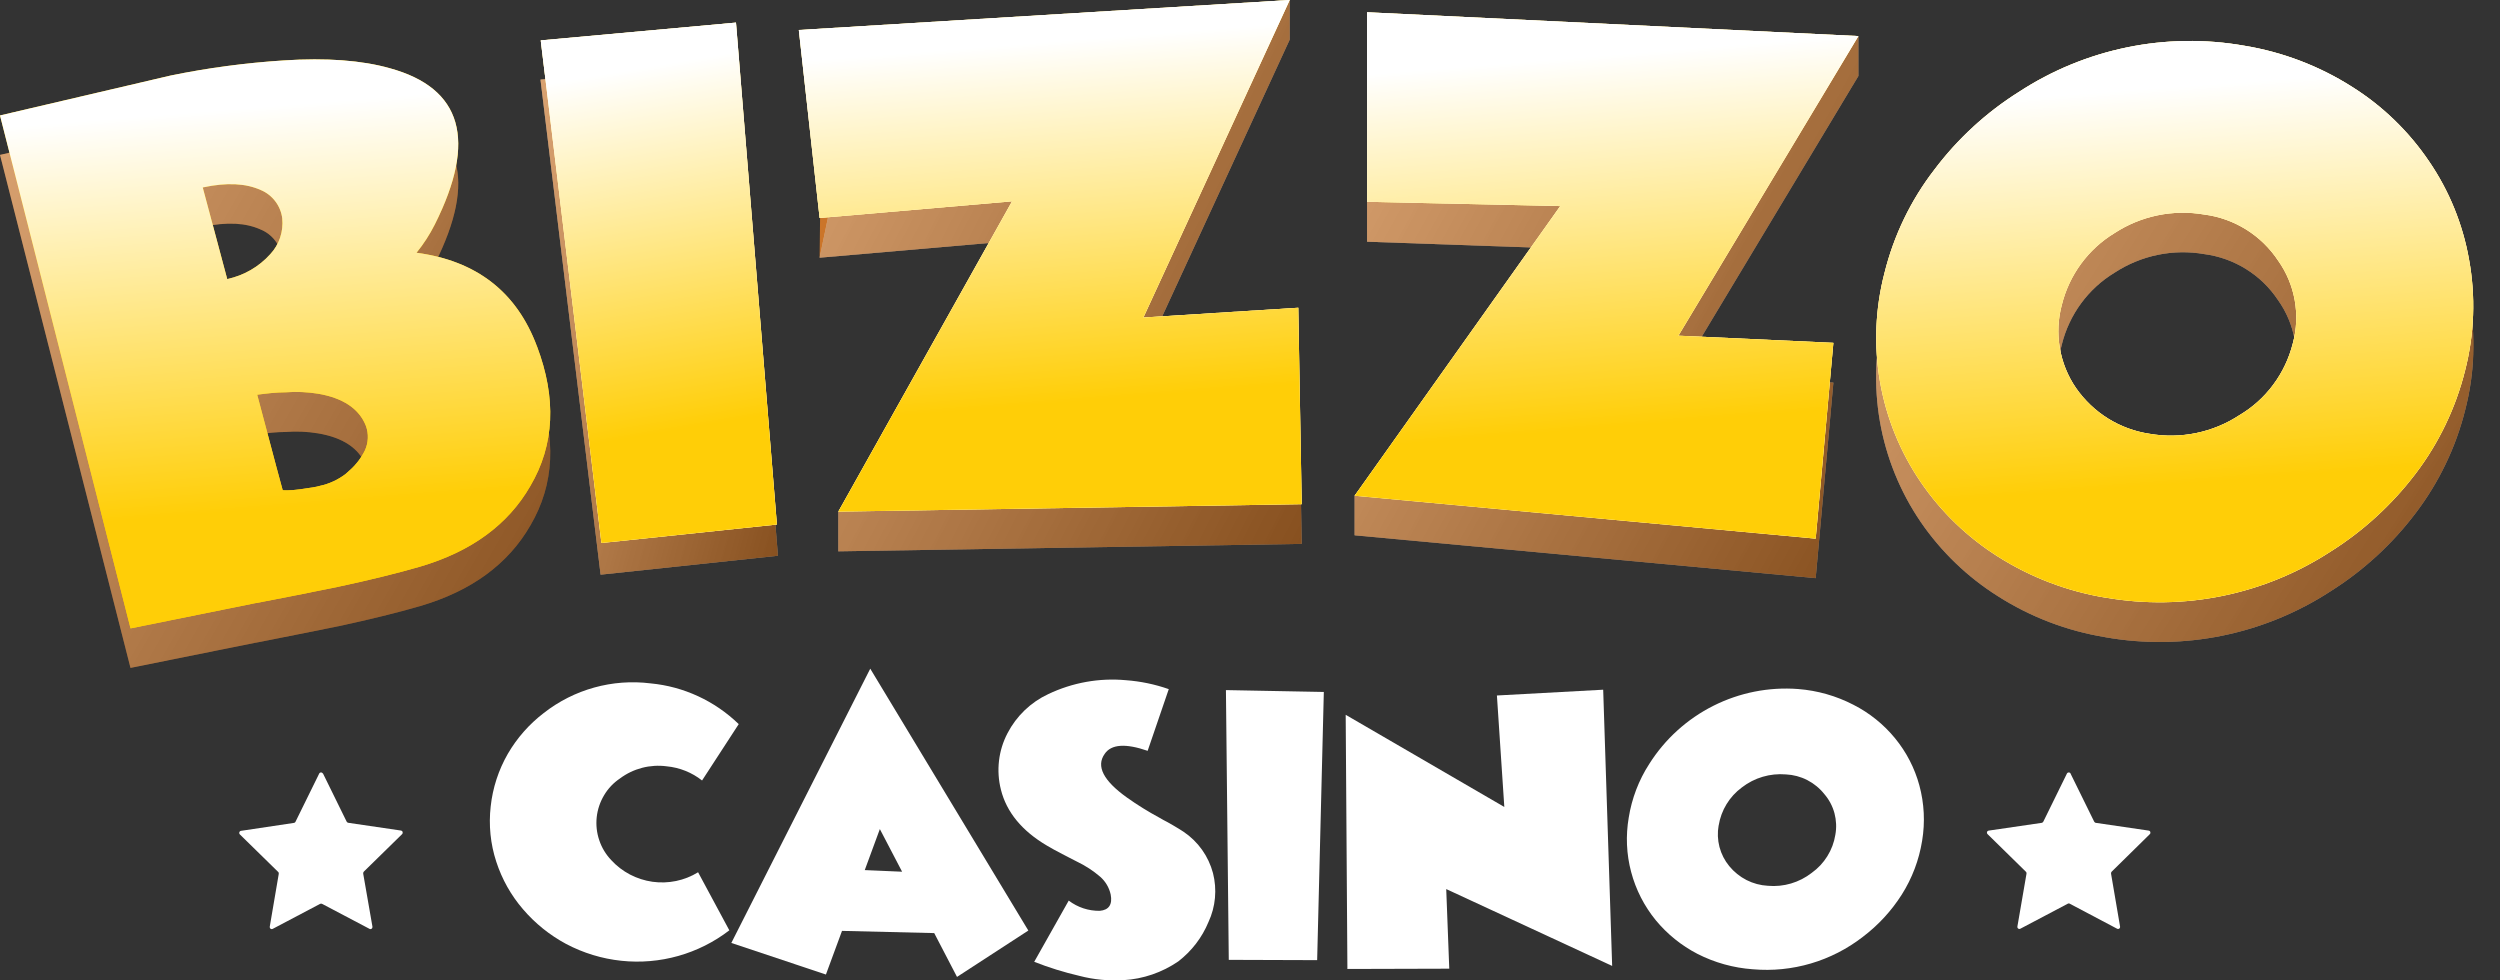
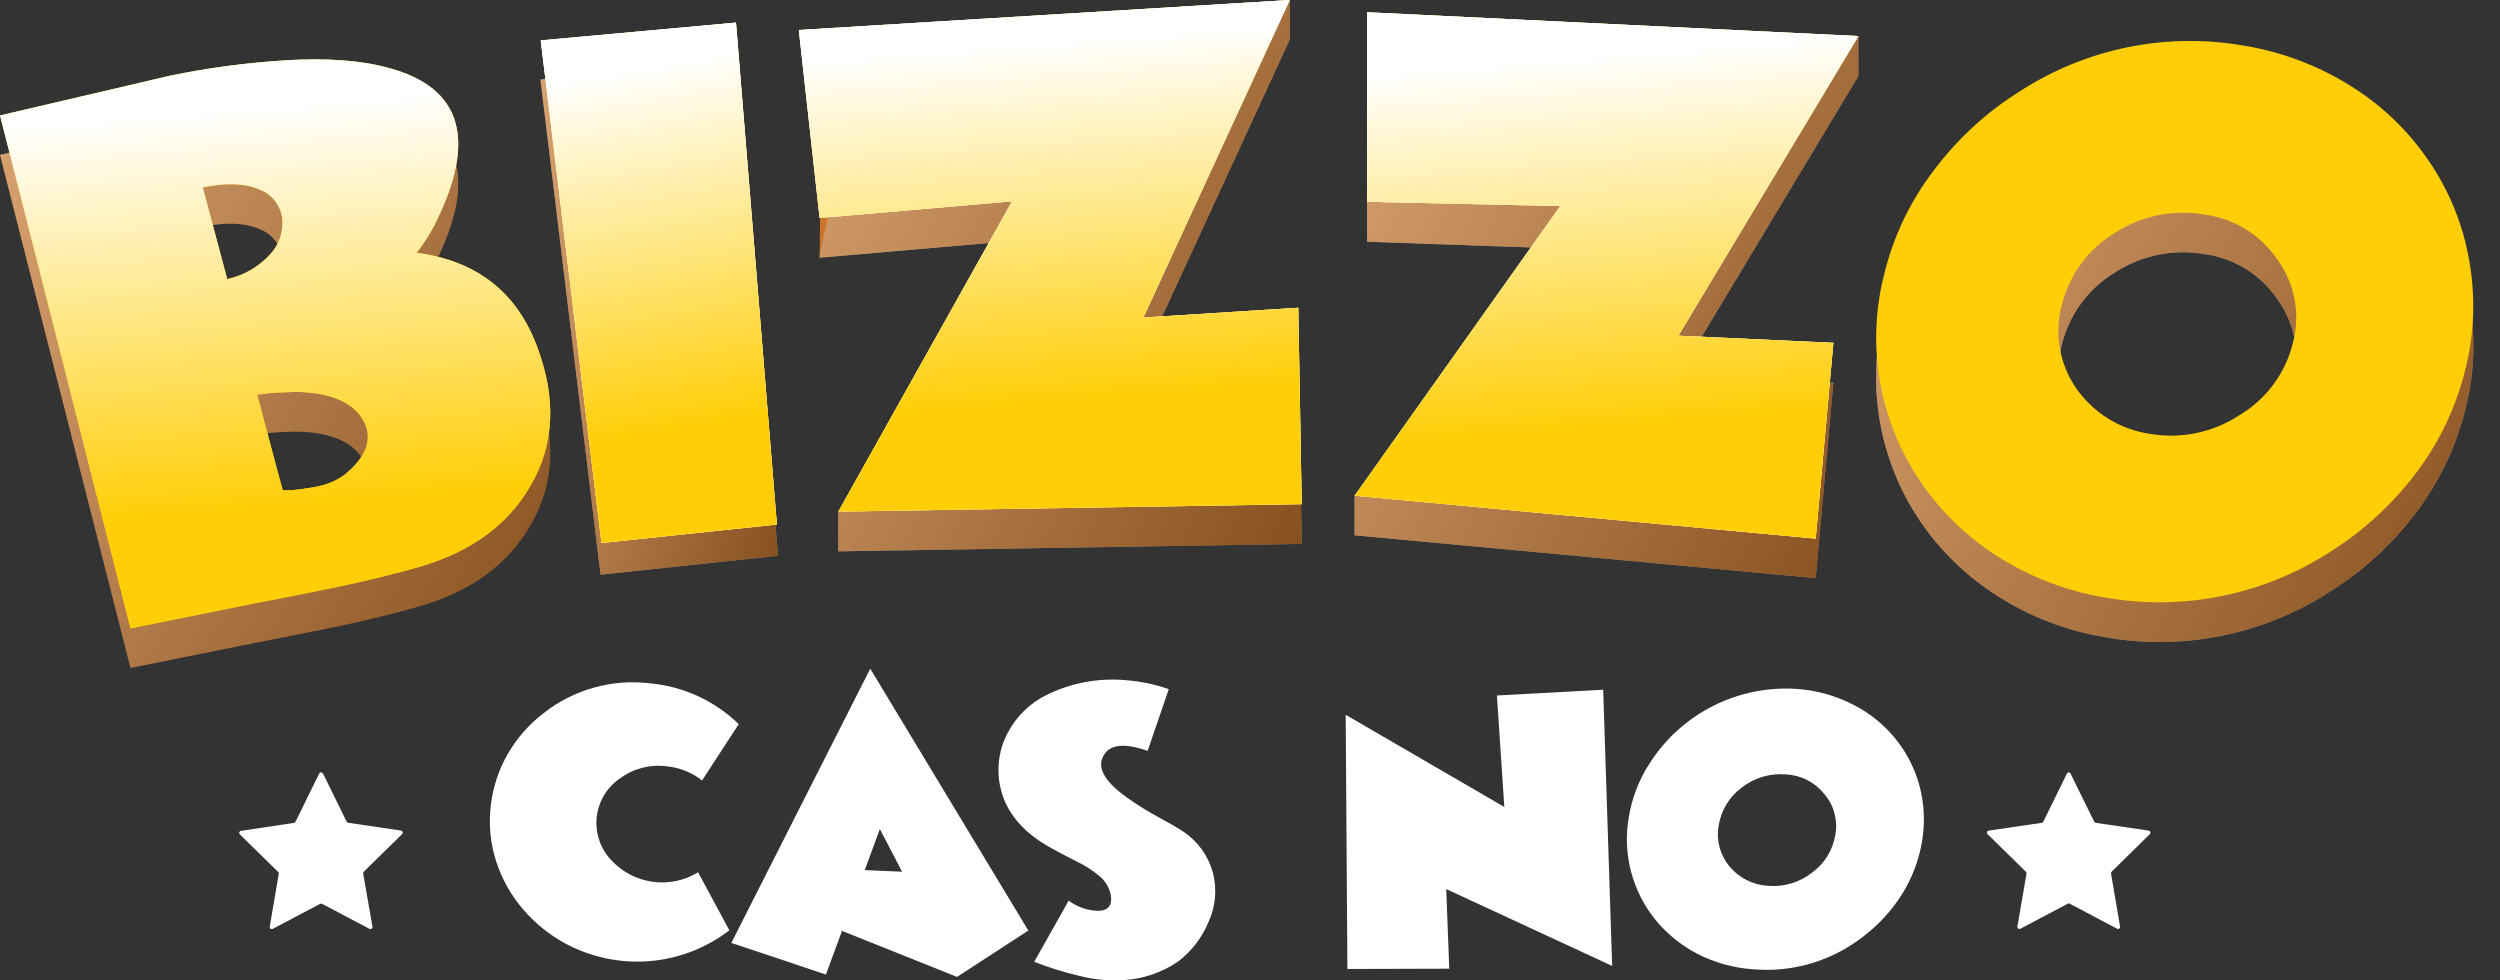
<svg xmlns="http://www.w3.org/2000/svg" width="51" height="20" viewBox="0 0 51 20" fill="none">
  <rect x="0" y="0" width="51" height="20" fill="#333333" stroke="none" />
  <g clip-path="url(#clip0_440_2)">
    <path d="M10.955 7.872C11.354 8.93 11.314 9.878 10.819 10.72C10.365 11.509 9.616 12.057 8.571 12.364C8.101 12.501 7.541 12.638 6.905 12.775L6.063 12.944L5.222 13.111H5.213L2.662 13.625L0 3.16L3.481 2.348C4.24 2.19 5.009 2.087 5.782 2.038C6.666 1.979 7.391 2.038 7.953 2.195C9.428 2.603 9.734 3.665 8.87 5.382C8.767 5.588 8.642 5.782 8.497 5.961C9.722 6.126 10.541 6.762 10.954 7.872H10.955ZM4.635 6.497C4.974 6.426 5.281 6.248 5.513 5.991C5.604 5.895 5.672 5.78 5.714 5.653C5.756 5.528 5.771 5.395 5.758 5.262C5.743 5.135 5.694 5.015 5.616 4.913C5.539 4.811 5.437 4.731 5.319 4.683C5.019 4.546 4.629 4.521 4.135 4.629L4.634 6.497H4.635ZM7.129 10.409C7.26 10.293 7.366 10.154 7.444 9.998C7.516 9.839 7.524 9.66 7.464 9.496C7.328 9.145 6.994 8.925 6.485 8.84C6.268 8.804 6.047 8.795 5.828 8.812C5.648 8.812 5.456 8.834 5.247 8.859L5.767 10.81C5.767 10.829 5.886 10.826 6.127 10.791C6.211 10.776 6.297 10.767 6.381 10.753C6.466 10.738 6.509 10.727 6.528 10.722C6.719 10.68 6.899 10.596 7.053 10.477L7.128 10.409H7.129Z" fill="#CB7529" />
    <path d="M12.252 11.723L11.026 1.624L15.052 1.254L15.87 11.337L12.253 11.723H12.252Z" fill="#CB7529" />
    <path d="M26.554 11.095L17.101 11.247V10.439L20.646 4.916L16.72 5.257L16.759 2.019L26.31 0V0.808L23.325 7.286L26.485 7.087L26.555 11.095H26.554Z" fill="#CB7529" />
    <path d="M37.04 11.794L27.634 10.92V10.113L31.788 5.068L27.888 4.931V1.064L37.911 0.742V1.55L34.239 7.659L37.401 7.805L37.04 11.792V11.794Z" fill="#CB7529" />
    <path d="M42.952 12.999C42.172 12.872 41.425 12.588 40.758 12.163C40.136 11.772 39.601 11.257 39.184 10.65C38.763 10.033 38.478 9.333 38.35 8.597C38.222 7.86 38.254 7.104 38.442 6.381C38.632 5.613 38.979 4.894 39.462 4.269C40.188 3.313 41.16 2.572 42.273 2.128C43.386 1.683 44.598 1.549 45.78 1.742C46.561 1.869 47.308 2.153 47.976 2.578C48.602 2.966 49.14 3.482 49.555 4.093C49.967 4.695 50.245 5.379 50.373 6.099C50.51 6.849 50.482 7.619 50.291 8.358C50.1 9.124 49.754 9.843 49.277 10.47C48.801 11.099 48.217 11.636 47.552 12.056C46.192 12.944 44.548 13.281 42.952 13L42.952 12.999ZM42.061 7.028C41.984 7.314 41.969 7.614 42.02 7.907C42.07 8.2 42.182 8.478 42.35 8.722C42.524 8.972 42.746 9.184 43.004 9.345C43.262 9.506 43.549 9.611 43.849 9.656C44.486 9.768 45.141 9.634 45.682 9.279C45.951 9.12 46.186 8.908 46.373 8.657C46.561 8.405 46.696 8.119 46.773 7.815C46.851 7.528 46.865 7.226 46.812 6.932C46.76 6.639 46.643 6.361 46.47 6.119C46.3 5.864 46.079 5.65 45.82 5.489C45.561 5.328 45.272 5.224 44.97 5.184C44.334 5.073 43.68 5.208 43.138 5.562C42.6 5.888 42.213 6.415 42.061 7.028Z" fill="#CB7529" />
    <g opacity="0.6">
      <path opacity="0.6" d="M10.955 7.872C11.354 8.93 11.314 9.878 10.819 10.72C10.365 11.509 9.616 12.057 8.571 12.364C8.101 12.501 7.541 12.638 6.905 12.775L6.063 12.944L5.222 13.111H5.213L2.662 13.625L0 3.16L3.481 2.348C4.24 2.19 5.009 2.087 5.782 2.038C6.666 1.979 7.391 2.038 7.953 2.195C9.428 2.603 9.734 3.665 8.87 5.382C8.767 5.588 8.642 5.782 8.497 5.961C9.722 6.126 10.541 6.762 10.954 7.872H10.955ZM4.635 6.497C4.974 6.426 5.281 6.248 5.513 5.991C5.604 5.895 5.672 5.78 5.714 5.653C5.756 5.528 5.771 5.395 5.758 5.262C5.743 5.135 5.694 5.015 5.616 4.913C5.539 4.811 5.437 4.731 5.319 4.683C5.019 4.546 4.629 4.521 4.135 4.629L4.634 6.497H4.635ZM7.129 10.409C7.26 10.293 7.366 10.154 7.444 9.998C7.516 9.839 7.524 9.66 7.464 9.496C7.328 9.145 6.994 8.925 6.485 8.84C6.268 8.804 6.047 8.795 5.828 8.812C5.648 8.812 5.456 8.834 5.247 8.859L5.767 10.81C5.767 10.829 5.886 10.826 6.127 10.791C6.211 10.776 6.297 10.767 6.381 10.753C6.466 10.738 6.509 10.727 6.528 10.722C6.719 10.68 6.899 10.596 7.053 10.477L7.128 10.409H7.129Z" fill="url(#paint0_linear_440_2)" />
      <g opacity="0.6">
        <path d="M12.252 11.723L11.026 1.624L15.052 1.254L15.87 11.337L12.253 11.723H12.252Z" fill="url(#paint1_linear_440_2)" />
        <path d="M12.252 11.723L11.026 1.624L15.052 1.254L15.87 11.337L12.253 11.723H12.252Z" fill="url(#paint2_linear_440_2)" />
      </g>
      <g opacity="0.6">
        <path d="M26.554 11.095L17.101 11.247V10.439L20.646 4.916L16.72 5.257L17.288 2.53L16.691 0.838L26.31 0V0.808L23.324 7.286L26.484 7.087L26.554 11.095Z" fill="url(#paint3_linear_440_2)" />
        <path d="M26.554 11.095L17.101 11.247V10.439L20.646 4.916L16.72 5.257L17.288 2.53L16.691 0.838L26.31 0V0.808L23.324 7.286L26.484 7.087L26.554 11.095Z" fill="url(#paint4_linear_440_2)" />
      </g>
      <g opacity="0.6">
        <path d="M37.04 11.794L27.634 10.92V10.113L31.788 5.068L27.888 4.931V1.064L37.911 0.742V1.55L34.239 7.659L37.401 7.805L37.04 11.792V11.794Z" fill="url(#paint5_linear_440_2)" />
        <path d="M37.04 11.794L27.634 10.92V10.113L31.788 5.068L27.888 4.931V1.064L37.911 0.742V1.55L34.239 7.659L37.401 7.805L37.04 11.792V11.794Z" fill="url(#paint6_linear_440_2)" />
      </g>
      <g opacity="0.6">
        <path d="M42.952 12.999C42.172 12.872 41.425 12.588 40.758 12.163C40.136 11.772 39.601 11.257 39.184 10.65C38.763 10.033 38.478 9.333 38.35 8.597C38.222 7.86 38.254 7.104 38.442 6.381C38.632 5.613 38.979 4.894 39.462 4.269C40.188 3.313 41.16 2.572 42.273 2.128C43.386 1.683 44.598 1.549 45.78 1.742C46.561 1.869 47.308 2.153 47.976 2.578C48.602 2.966 49.14 3.482 49.555 4.093C49.967 4.695 50.245 5.379 50.373 6.099C50.51 6.849 50.482 7.619 50.291 8.358C50.1 9.124 49.754 9.843 49.277 10.47C48.801 11.099 48.217 11.636 47.552 12.056C46.192 12.944 44.548 13.281 42.952 13L42.952 12.999ZM42.061 7.028C41.984 7.314 41.969 7.614 42.02 7.907C42.07 8.2 42.182 8.478 42.35 8.722C42.524 8.972 42.746 9.184 43.004 9.345C43.262 9.506 43.549 9.611 43.849 9.656C44.486 9.768 45.141 9.634 45.682 9.279C45.951 9.12 46.186 8.908 46.373 8.657C46.561 8.405 46.696 8.119 46.773 7.815C46.851 7.528 46.865 7.226 46.812 6.932C46.76 6.639 46.643 6.361 46.47 6.119C46.3 5.864 46.079 5.65 45.82 5.489C45.561 5.328 45.272 5.224 44.97 5.184C44.334 5.073 43.68 5.208 43.138 5.562C42.6 5.888 42.213 6.415 42.061 7.028Z" fill="url(#paint7_linear_440_2)" />
        <path d="M42.952 12.999C42.172 12.872 41.425 12.588 40.758 12.163C40.136 11.772 39.601 11.257 39.184 10.65C38.763 10.033 38.478 9.333 38.35 8.597C38.222 7.86 38.254 7.104 38.442 6.381C38.632 5.613 38.979 4.894 39.462 4.269C40.188 3.313 41.16 2.572 42.273 2.128C43.386 1.683 44.598 1.549 45.78 1.742C46.561 1.869 47.308 2.153 47.976 2.578C48.602 2.966 49.14 3.482 49.555 4.093C49.967 4.695 50.245 5.379 50.373 6.099C50.51 6.849 50.482 7.619 50.291 8.358C50.1 9.124 49.754 9.843 49.277 10.47C48.801 11.099 48.217 11.636 47.552 12.056C46.192 12.944 44.548 13.281 42.952 13L42.952 12.999ZM42.061 7.028C41.984 7.314 41.969 7.614 42.02 7.907C42.07 8.2 42.182 8.478 42.35 8.722C42.524 8.972 42.746 9.184 43.004 9.345C43.262 9.506 43.549 9.611 43.849 9.656C44.486 9.768 45.141 9.634 45.682 9.279C45.951 9.12 46.186 8.908 46.373 8.657C46.561 8.405 46.696 8.119 46.773 7.815C46.851 7.528 46.865 7.226 46.812 6.932C46.76 6.639 46.643 6.361 46.47 6.119C46.3 5.864 46.079 5.65 45.82 5.489C45.561 5.328 45.272 5.224 44.97 5.184C44.334 5.073 43.68 5.208 43.138 5.562C42.6 5.888 42.213 6.415 42.061 7.028Z" fill="url(#paint8_linear_440_2)" />
      </g>
    </g>
    <path d="M14.878 18.979C14.251 19.461 13.463 19.683 12.677 19.6C12.282 19.559 11.897 19.441 11.546 19.255C11.212 19.075 10.915 18.836 10.669 18.548C10.425 18.265 10.24 17.936 10.124 17.579C10.005 17.216 9.967 16.831 10.01 16.451C10.051 16.073 10.17 15.707 10.36 15.377C10.547 15.055 10.796 14.773 11.092 14.546C11.71 14.062 12.495 13.844 13.273 13.941C13.948 14.005 14.582 14.299 15.07 14.772L14.322 15.922C14.115 15.758 13.864 15.658 13.602 15.633C13.264 15.588 12.922 15.676 12.648 15.88C12.516 15.969 12.405 16.085 12.324 16.222C12.242 16.359 12.19 16.512 12.173 16.67C12.156 16.829 12.173 16.989 12.225 17.141C12.275 17.292 12.359 17.43 12.468 17.545C12.689 17.787 12.987 17.942 13.31 17.988C13.633 18.033 13.963 17.966 14.241 17.794L14.878 18.978V18.979Z" fill="white" />
-     <path d="M16.848 19.88L14.919 19.236L17.753 13.641L20.978 18.983L19.523 19.929L19.058 19.035L17.177 18.99L16.849 19.88H16.848ZM18.403 17.783L17.949 16.913L17.641 17.75L18.403 17.783Z" fill="white" />
+     <path d="M16.848 19.88L14.919 19.236L17.753 13.641L20.978 18.983L19.523 19.929L17.177 18.99L16.849 19.88H16.848ZM18.403 17.783L17.949 16.913L17.641 17.75L18.403 17.783Z" fill="white" />
    <path d="M23.843 14.058L23.412 15.317C22.964 15.162 22.669 15.18 22.535 15.38C22.356 15.631 22.51 15.927 22.99 16.27C23.201 16.42 23.422 16.557 23.65 16.68L23.732 16.727L23.804 16.765C23.866 16.798 23.912 16.826 23.94 16.842C24.034 16.897 24.104 16.941 24.146 16.969C24.441 17.168 24.653 17.466 24.745 17.811C24.83 18.144 24.798 18.497 24.653 18.809C24.522 19.126 24.31 19.402 24.038 19.612C23.707 19.839 23.32 19.972 22.919 19.995C22.616 20.013 22.311 19.984 22.017 19.907C21.704 19.834 21.397 19.739 21.098 19.621L21.802 18.372C21.984 18.511 22.207 18.584 22.436 18.581C22.622 18.564 22.697 18.452 22.658 18.248C22.627 18.109 22.555 17.985 22.449 17.89C22.303 17.764 22.142 17.659 21.968 17.576L21.818 17.499L21.668 17.421C21.547 17.358 21.442 17.302 21.36 17.252C20.848 16.951 20.533 16.567 20.419 16.11C20.32 15.721 20.368 15.31 20.554 14.956C20.736 14.606 21.028 14.326 21.384 14.16C21.878 13.925 22.424 13.826 22.967 13.876C23.266 13.898 23.56 13.959 23.842 14.058H23.843Z" fill="white" />
-     <path d="M25.067 19.581L25.009 14.078L27.006 14.116L26.87 19.587L25.068 19.581H25.067Z" fill="white" />
    <path d="M27.487 19.767L27.452 14.582L30.688 16.462L30.537 14.188L32.705 14.07L32.888 19.705L29.503 18.137L29.565 19.761L27.486 19.767L27.487 19.767Z" fill="white" />
    <path d="M35.757 19.773C35.363 19.745 34.978 19.638 34.626 19.458C34.3 19.289 34.012 19.056 33.778 18.773C33.542 18.484 33.37 18.148 33.275 17.787C33.179 17.425 33.163 17.048 33.226 16.68C33.288 16.29 33.43 15.916 33.645 15.584C33.965 15.077 34.418 14.667 34.953 14.398C35.488 14.129 36.085 14.011 36.682 14.056C37.076 14.087 37.46 14.196 37.811 14.378C38.139 14.545 38.428 14.778 38.661 15.063C38.891 15.344 39.06 15.671 39.155 16.022C39.255 16.391 39.274 16.777 39.211 17.154C39.148 17.544 39.007 17.917 38.796 18.25C38.585 18.582 38.316 18.874 38.003 19.111C37.364 19.607 36.562 19.844 35.758 19.773H35.757ZM35.06 16.839C35.034 16.985 35.04 17.135 35.077 17.278C35.115 17.422 35.183 17.555 35.277 17.669C35.374 17.787 35.494 17.884 35.629 17.953C35.765 18.022 35.913 18.062 36.065 18.07C36.386 18.099 36.706 18.004 36.961 17.805C37.088 17.714 37.196 17.599 37.278 17.466C37.361 17.333 37.416 17.185 37.441 17.03C37.468 16.883 37.461 16.733 37.423 16.589C37.384 16.445 37.313 16.311 37.216 16.199C37.122 16.08 37.002 15.983 36.867 15.913C36.732 15.844 36.584 15.805 36.433 15.798C36.111 15.771 35.791 15.865 35.535 16.063C35.282 16.249 35.111 16.528 35.061 16.84L35.06 16.839Z" fill="white" />
    <path d="M10.955 7.066C11.354 8.125 11.314 9.073 10.819 9.914C10.365 10.703 9.616 11.251 8.571 11.559C8.101 11.695 7.541 11.833 6.905 11.969L6.063 12.139L5.221 12.303H5.212L2.663 12.819L0 2.355L3.481 1.541C4.24 1.385 5.009 1.283 5.782 1.233C6.666 1.174 7.391 1.233 7.953 1.392C9.428 1.798 9.734 2.86 8.87 4.579C8.767 4.784 8.642 4.977 8.497 5.156C9.722 5.32 10.541 5.957 10.954 7.066H10.955ZM4.635 5.693C4.974 5.621 5.281 5.444 5.513 5.186C5.604 5.089 5.672 4.974 5.714 4.848C5.756 4.722 5.771 4.589 5.758 4.457C5.743 4.33 5.694 4.209 5.616 4.107C5.539 4.005 5.437 3.926 5.32 3.877C5.019 3.741 4.63 3.717 4.136 3.824L4.635 5.692V5.693ZM7.129 9.599C7.26 9.484 7.366 9.345 7.444 9.189C7.516 9.031 7.524 8.85 7.464 8.687C7.328 8.338 6.994 8.116 6.485 8.031C6.268 7.996 6.047 7.987 5.828 8.003C5.648 8.003 5.456 8.024 5.247 8.052C5.59 9.357 5.767 10 5.767 10C5.767 10 5.886 10.016 6.127 9.981C6.211 9.966 6.297 9.958 6.381 9.943C6.431 9.935 6.48 9.925 6.528 9.911C6.719 9.87 6.898 9.786 7.053 9.667L7.128 9.599L7.129 9.599Z" fill="#FFCE07" />
    <path d="M12.269 11.077L11.031 0.824L15.014 0.461L15.849 10.7L12.27 11.077H12.269Z" fill="#FFCE07" />
    <path d="M26.555 10.285L17.102 10.437L20.646 4.107L16.72 4.447L16.296 0.612L26.31 0L23.325 6.477L26.485 6.278L26.555 10.284V10.285Z" fill="#FFCE07" />
    <path d="M37.04 10.988L27.634 10.113L31.829 4.204L27.888 4.117V0.25L37.911 0.736L34.239 6.848L37.401 6.994L37.04 10.988Z" fill="#FFCE07" />
    <path d="M42.952 12.192C42.174 12.063 41.428 11.779 40.76 11.356C40.139 10.964 39.603 10.449 39.187 9.841C38.765 9.225 38.48 8.525 38.352 7.788C38.224 7.051 38.255 6.295 38.443 5.571C38.633 4.804 38.98 4.084 39.462 3.46C39.935 2.832 40.517 2.296 41.181 1.878C42.54 0.99 44.183 0.651 45.781 0.932C46.561 1.06 47.309 1.344 47.977 1.768C48.601 2.159 49.136 2.676 49.55 3.287C49.962 3.889 50.241 4.573 50.368 5.292C50.506 6.044 50.478 6.817 50.288 7.557C50.097 8.322 49.752 9.041 49.274 9.668C48.799 10.292 48.216 10.827 47.554 11.245C46.194 12.133 44.55 12.47 42.953 12.191L42.952 12.192ZM42.061 6.22C41.984 6.507 41.97 6.807 42.02 7.099C42.07 7.392 42.182 7.671 42.35 7.915C42.524 8.165 42.746 8.377 43.004 8.538C43.262 8.698 43.549 8.804 43.849 8.849C44.486 8.96 45.141 8.826 45.682 8.471C45.951 8.312 46.187 8.1 46.373 7.849C46.561 7.597 46.696 7.311 46.773 7.007C46.851 6.72 46.865 6.418 46.812 6.124C46.76 5.831 46.643 5.553 46.47 5.311C46.3 5.056 46.079 4.842 45.82 4.681C45.561 4.52 45.272 4.416 44.97 4.377C44.334 4.267 43.68 4.401 43.138 4.754C42.6 5.08 42.213 5.607 42.061 6.22Z" fill="#FFCE07" />
    <path d="M10.955 7.066C11.354 8.125 11.314 9.073 10.819 9.914C10.365 10.703 9.616 11.251 8.571 11.559C8.101 11.695 7.541 11.833 6.905 11.969L6.063 12.139L5.221 12.303H5.212L2.663 12.819L0 2.355L3.481 1.541C4.24 1.385 5.009 1.283 5.782 1.233C6.666 1.174 7.391 1.233 7.953 1.392C9.428 1.798 9.734 2.86 8.87 4.579C8.767 4.784 8.642 4.977 8.497 5.156C9.722 5.32 10.541 5.957 10.954 7.066H10.955ZM4.635 5.693C4.974 5.621 5.281 5.444 5.513 5.186C5.604 5.089 5.672 4.974 5.714 4.848C5.756 4.722 5.771 4.589 5.758 4.457C5.743 4.33 5.694 4.209 5.616 4.107C5.539 4.005 5.437 3.926 5.32 3.877C5.019 3.741 4.63 3.717 4.136 3.824L4.635 5.692V5.693ZM7.129 9.599C7.26 9.484 7.366 9.345 7.444 9.189C7.516 9.031 7.524 8.85 7.464 8.687C7.328 8.338 6.994 8.116 6.485 8.031C6.268 7.996 6.047 7.987 5.828 8.003C5.648 8.003 5.456 8.024 5.247 8.052C5.59 9.357 5.767 10 5.767 10C5.767 10 5.886 10.016 6.127 9.981C6.211 9.966 6.297 9.958 6.381 9.943C6.431 9.935 6.48 9.925 6.528 9.911C6.719 9.87 6.898 9.786 7.053 9.667L7.128 9.599L7.129 9.599Z" fill="url(#paint9_linear_440_2)" />
    <path d="M12.269 11.077L11.031 0.824L15.014 0.461L15.849 10.7L12.27 11.077H12.269Z" fill="url(#paint10_linear_440_2)" />
    <path d="M12.269 11.077L11.031 0.824L15.014 0.461L15.849 10.7L12.27 11.077H12.269Z" fill="url(#paint11_linear_440_2)" />
    <path d="M26.555 10.285L17.102 10.437L20.646 4.107L16.72 4.447L16.296 0.612L26.31 0L23.325 6.477L26.485 6.278L26.555 10.284V10.285Z" fill="url(#paint12_linear_440_2)" />
    <path d="M26.555 10.285L17.102 10.437L20.646 4.107L16.72 4.447L16.296 0.612L26.31 0L23.325 6.477L26.485 6.278L26.555 10.284V10.285Z" fill="url(#paint13_linear_440_2)" />
    <path d="M37.04 10.988L27.634 10.113L31.829 4.204L27.888 4.117V0.25L37.911 0.736L34.239 6.848L37.401 6.994L37.04 10.988Z" fill="url(#paint14_linear_440_2)" />
    <path d="M37.04 10.988L27.634 10.113L31.829 4.204L27.888 4.117V0.25L37.911 0.736L34.239 6.848L37.401 6.994L37.04 10.988Z" fill="url(#paint15_linear_440_2)" />
-     <path d="M42.952 12.192C42.174 12.063 41.428 11.779 40.76 11.356C40.139 10.964 39.603 10.449 39.187 9.841C38.765 9.225 38.48 8.525 38.352 7.788C38.224 7.051 38.255 6.295 38.443 5.571C38.633 4.804 38.98 4.084 39.462 3.46C39.935 2.832 40.517 2.296 41.181 1.878C42.54 0.99 44.183 0.651 45.781 0.932C46.561 1.06 47.309 1.344 47.977 1.768C48.601 2.159 49.136 2.676 49.55 3.287C49.962 3.889 50.241 4.573 50.368 5.292C50.506 6.044 50.478 6.817 50.288 7.557C50.097 8.322 49.752 9.041 49.274 9.668C48.799 10.292 48.216 10.827 47.554 11.245C46.194 12.133 44.55 12.47 42.953 12.191L42.952 12.192ZM42.061 6.22C41.984 6.507 41.97 6.807 42.02 7.099C42.07 7.392 42.182 7.671 42.35 7.915C42.524 8.165 42.746 8.377 43.004 8.538C43.262 8.698 43.549 8.804 43.849 8.849C44.486 8.96 45.141 8.826 45.682 8.471C45.951 8.312 46.187 8.1 46.373 7.849C46.561 7.597 46.696 7.311 46.773 7.007C46.851 6.72 46.865 6.418 46.812 6.124C46.76 5.831 46.643 5.553 46.47 5.311C46.3 5.056 46.079 4.842 45.82 4.681C45.561 4.52 45.272 4.416 44.97 4.377C44.334 4.267 43.68 4.401 43.138 4.754C42.6 5.08 42.213 5.607 42.061 6.22Z" fill="url(#paint16_linear_440_2)" />
-     <path d="M42.952 12.192C42.174 12.063 41.428 11.779 40.76 11.356C40.139 10.964 39.603 10.449 39.187 9.841C38.765 9.225 38.48 8.525 38.352 7.788C38.224 7.051 38.255 6.295 38.443 5.571C38.633 4.804 38.98 4.084 39.462 3.46C39.935 2.832 40.517 2.296 41.181 1.878C42.54 0.99 44.183 0.651 45.781 0.932C46.561 1.06 47.309 1.344 47.977 1.768C48.601 2.159 49.136 2.676 49.55 3.287C49.962 3.889 50.241 4.573 50.368 5.292C50.506 6.044 50.478 6.817 50.288 7.557C50.097 8.322 49.752 9.041 49.274 9.668C48.799 10.292 48.216 10.827 47.554 11.245C46.194 12.133 44.55 12.47 42.953 12.191L42.952 12.192ZM42.061 6.22C41.984 6.507 41.97 6.807 42.02 7.099C42.07 7.392 42.182 7.671 42.35 7.915C42.524 8.165 42.746 8.377 43.004 8.538C43.262 8.698 43.549 8.804 43.849 8.849C44.486 8.96 45.141 8.826 45.682 8.471C45.951 8.312 46.187 8.1 46.373 7.849C46.561 7.597 46.696 7.311 46.773 7.007C46.851 6.72 46.865 6.418 46.812 6.124C46.76 5.831 46.643 5.553 46.47 5.311C46.3 5.056 46.079 4.842 45.82 4.681C45.561 4.52 45.272 4.416 44.97 4.377C44.334 4.267 43.68 4.401 43.138 4.754C42.6 5.08 42.213 5.607 42.061 6.22Z" fill="url(#paint17_linear_440_2)" />
    <path d="M42.238 15.779L42.721 16.761C42.724 16.767 42.729 16.773 42.735 16.777C42.741 16.782 42.747 16.785 42.754 16.786L43.832 16.944C43.84 16.945 43.848 16.948 43.854 16.953C43.86 16.958 43.864 16.965 43.867 16.973C43.869 16.981 43.869 16.989 43.868 16.996C43.866 17.004 43.862 17.011 43.856 17.017L43.078 17.782C43.073 17.787 43.069 17.793 43.067 17.8C43.065 17.807 43.064 17.814 43.065 17.821L43.249 18.9C43.251 18.908 43.25 18.916 43.247 18.924C43.245 18.932 43.24 18.938 43.233 18.943C43.226 18.948 43.218 18.951 43.21 18.951C43.203 18.951 43.194 18.949 43.187 18.945L42.224 18.436C42.218 18.432 42.211 18.43 42.203 18.43C42.195 18.43 42.188 18.432 42.182 18.436L41.217 18.945C41.21 18.949 41.202 18.951 41.194 18.951C41.186 18.951 41.178 18.948 41.172 18.943C41.165 18.938 41.16 18.932 41.157 18.924C41.154 18.916 41.154 18.909 41.155 18.9L41.341 17.821C41.342 17.814 41.341 17.807 41.339 17.8C41.336 17.793 41.333 17.787 41.327 17.782L40.548 17.018C40.542 17.013 40.538 17.006 40.535 16.997C40.533 16.989 40.533 16.981 40.535 16.973C40.538 16.965 40.542 16.958 40.549 16.953C40.555 16.948 40.563 16.945 40.571 16.944L41.651 16.786C41.658 16.785 41.664 16.782 41.67 16.777C41.676 16.773 41.68 16.768 41.684 16.761L42.166 15.779C42.169 15.773 42.175 15.767 42.181 15.764C42.188 15.76 42.195 15.758 42.203 15.758C42.211 15.758 42.218 15.759 42.225 15.764C42.231 15.767 42.237 15.773 42.24 15.779H42.238Z" fill="white" />
    <path d="M6.589 15.779L7.071 16.76C7.075 16.766 7.079 16.772 7.085 16.777C7.091 16.781 7.097 16.784 7.104 16.785L8.179 16.943C8.187 16.945 8.195 16.948 8.201 16.953C8.207 16.958 8.211 16.965 8.214 16.973C8.216 16.981 8.216 16.989 8.214 16.996C8.212 17.004 8.207 17.011 8.202 17.017L7.421 17.782C7.417 17.787 7.413 17.793 7.411 17.8C7.409 17.807 7.408 17.814 7.409 17.821L7.598 18.904C7.599 18.912 7.598 18.92 7.595 18.928C7.592 18.936 7.587 18.942 7.58 18.946C7.574 18.95 7.567 18.954 7.559 18.954C7.551 18.954 7.543 18.953 7.537 18.948L6.571 18.439C6.565 18.436 6.558 18.434 6.551 18.434C6.544 18.434 6.537 18.436 6.53 18.439L5.565 18.948C5.558 18.952 5.55 18.954 5.542 18.954C5.534 18.954 5.526 18.95 5.52 18.946C5.514 18.942 5.509 18.935 5.505 18.928C5.503 18.92 5.502 18.912 5.503 18.904L5.687 17.825C5.688 17.818 5.687 17.811 5.685 17.804C5.683 17.797 5.679 17.791 5.674 17.787L4.893 17.022C4.887 17.016 4.884 17.009 4.882 17.002C4.88 16.994 4.88 16.985 4.883 16.978C4.885 16.97 4.89 16.963 4.896 16.958C4.902 16.953 4.909 16.95 4.917 16.949L5.997 16.787C6.004 16.786 6.01 16.783 6.016 16.778C6.022 16.774 6.026 16.769 6.029 16.762L6.512 15.78C6.515 15.773 6.521 15.767 6.527 15.764C6.534 15.759 6.542 15.758 6.549 15.758C6.556 15.758 6.564 15.759 6.57 15.764C6.577 15.768 6.582 15.773 6.586 15.78L6.589 15.779Z" fill="white" />
  </g>
  <defs>
    <linearGradient id="paint0_linear_440_2" x1="-1.751" y1="3.779" x2="13.015" y2="12.214" gradientUnits="userSpaceOnUse">
      <stop stop-color="white" />
      <stop offset="1" />
    </linearGradient>
    <linearGradient id="paint1_linear_440_2" x1="402.963" y1="6.489" x2="574.908" y2="6.489" gradientUnits="userSpaceOnUse">
      <stop stop-color="white" />
      <stop offset="1" />
    </linearGradient>
    <linearGradient id="paint2_linear_440_2" x1="9.581" y1="5.365" x2="17.445" y2="7.514" gradientUnits="userSpaceOnUse">
      <stop stop-color="white" />
      <stop offset="1" />
    </linearGradient>
    <linearGradient id="paint3_linear_440_2" x1="1224.3" y1="5.624" x2="1937.88" y2="5.624" gradientUnits="userSpaceOnUse">
      <stop stop-color="white" />
      <stop offset="1" />
    </linearGradient>
    <linearGradient id="paint4_linear_440_2" x1="14.956" y1="2.089" x2="28.522" y2="9.116" gradientUnits="userSpaceOnUse">
      <stop stop-color="white" />
      <stop offset="1" />
    </linearGradient>
    <linearGradient id="paint5_linear_440_2" x1="2110.44" y1="6.268" x2="2885.24" y2="6.268" gradientUnits="userSpaceOnUse">
      <stop stop-color="white" />
      <stop offset="1" />
    </linearGradient>
    <linearGradient id="paint6_linear_440_2" x1="26.172" y1="2.165" x2="39.944" y2="9.731" gradientUnits="userSpaceOnUse">
      <stop stop-color="white" />
      <stop offset="1" />
    </linearGradient>
    <linearGradient id="paint7_linear_440_2" x1="3459.23" y1="7.376" x2="4548.9" y2="7.376" gradientUnits="userSpaceOnUse">
      <stop stop-color="white" />
      <stop offset="1" />
    </linearGradient>
    <linearGradient id="paint8_linear_440_2" x1="36.871" y1="2.602" x2="52.1" y2="12.185" gradientUnits="userSpaceOnUse">
      <stop stop-color="white" />
      <stop offset="1" />
    </linearGradient>
    <linearGradient id="paint9_linear_440_2" x1="5.364" y1="2.176" x2="6.015" y2="10.339" gradientUnits="userSpaceOnUse">
      <stop stop-color="white" />
      <stop offset="1" stop-color="#FFCE07" />
    </linearGradient>
    <linearGradient id="paint10_linear_440_2" x1="46.545" y1="195.965" x2="154.583" y2="813.757" gradientUnits="userSpaceOnUse">
      <stop stop-color="white" />
      <stop offset="1" stop-color="#FFCE07" />
    </linearGradient>
    <linearGradient id="paint11_linear_440_2" x1="12.909" y1="1.415" x2="14.151" y2="8.718" gradientUnits="userSpaceOnUse">
      <stop stop-color="white" />
      <stop offset="1" stop-color="#FFCE07" />
    </linearGradient>
    <linearGradient id="paint12_linear_440_2" x1="36.981" y1="196.61" x2="87.188" y2="818.479" gradientUnits="userSpaceOnUse">
      <stop stop-color="white" />
      <stop offset="1" stop-color="#FFCE07" />
    </linearGradient>
    <linearGradient id="paint13_linear_440_2" x1="21.346" y1="0.856" x2="21.922" y2="8.197" gradientUnits="userSpaceOnUse">
      <stop stop-color="white" />
      <stop offset="1" stop-color="#FFCE07" />
    </linearGradient>
    <linearGradient id="paint14_linear_440_2" x1="48.934" y1="202.456" x2="101.966" y2="842.055" gradientUnits="userSpaceOnUse">
      <stop stop-color="white" />
      <stop offset="1" stop-color="#FFCE07" />
    </linearGradient>
    <linearGradient id="paint15_linear_440_2" x1="32.432" y1="1.151" x2="33.04" y2="8.702" gradientUnits="userSpaceOnUse">
      <stop stop-color="white" />
      <stop offset="1" stop-color="#FFCE07" />
    </linearGradient>
    <linearGradient id="paint16_linear_440_2" x1="59.877" y1="216.75" x2="110.833" y2="899.697" gradientUnits="userSpaceOnUse">
      <stop stop-color="white" />
      <stop offset="1" stop-color="#FFCE07" />
    </linearGradient>
    <linearGradient id="paint17_linear_440_2" x1="44.022" y1="1.795" x2="44.607" y2="9.856" gradientUnits="userSpaceOnUse">
      <stop stop-color="white" />
      <stop offset="1" stop-color="#FFCE07" />
    </linearGradient>
    <clipPath id="clip0_440_2">
      <rect width="50.459" height="20" fill="white" />
    </clipPath>
  </defs>
</svg>